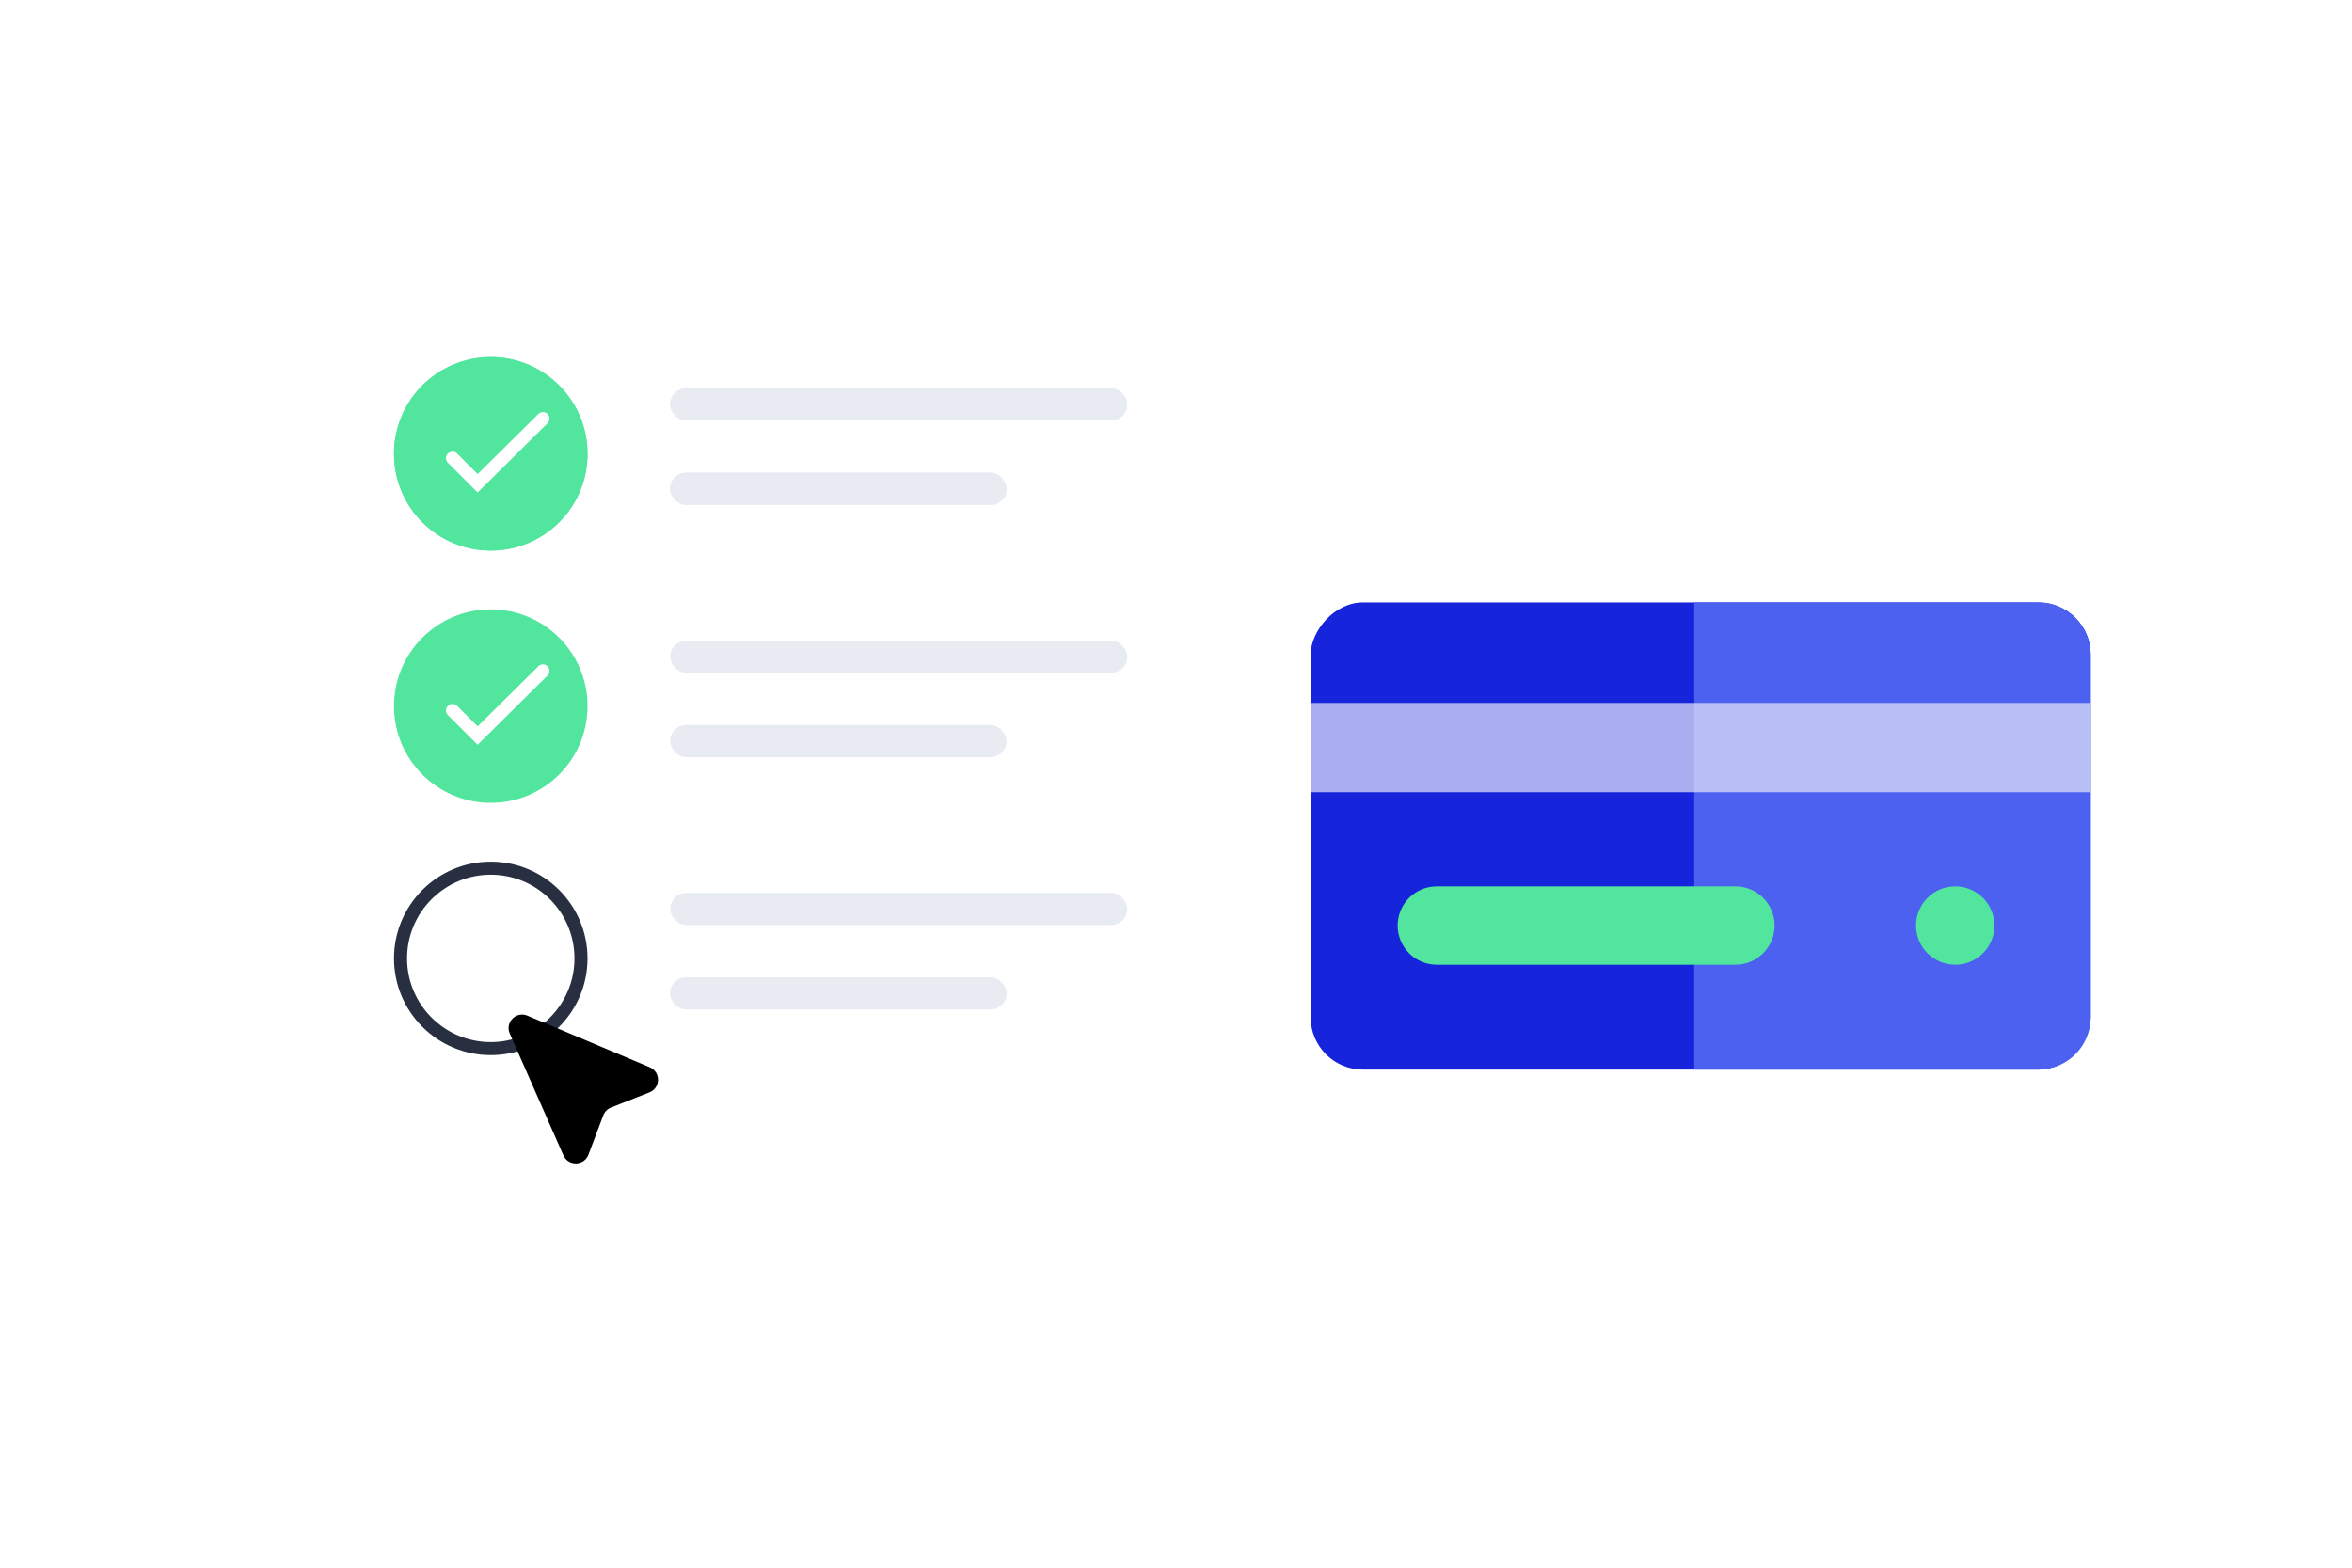
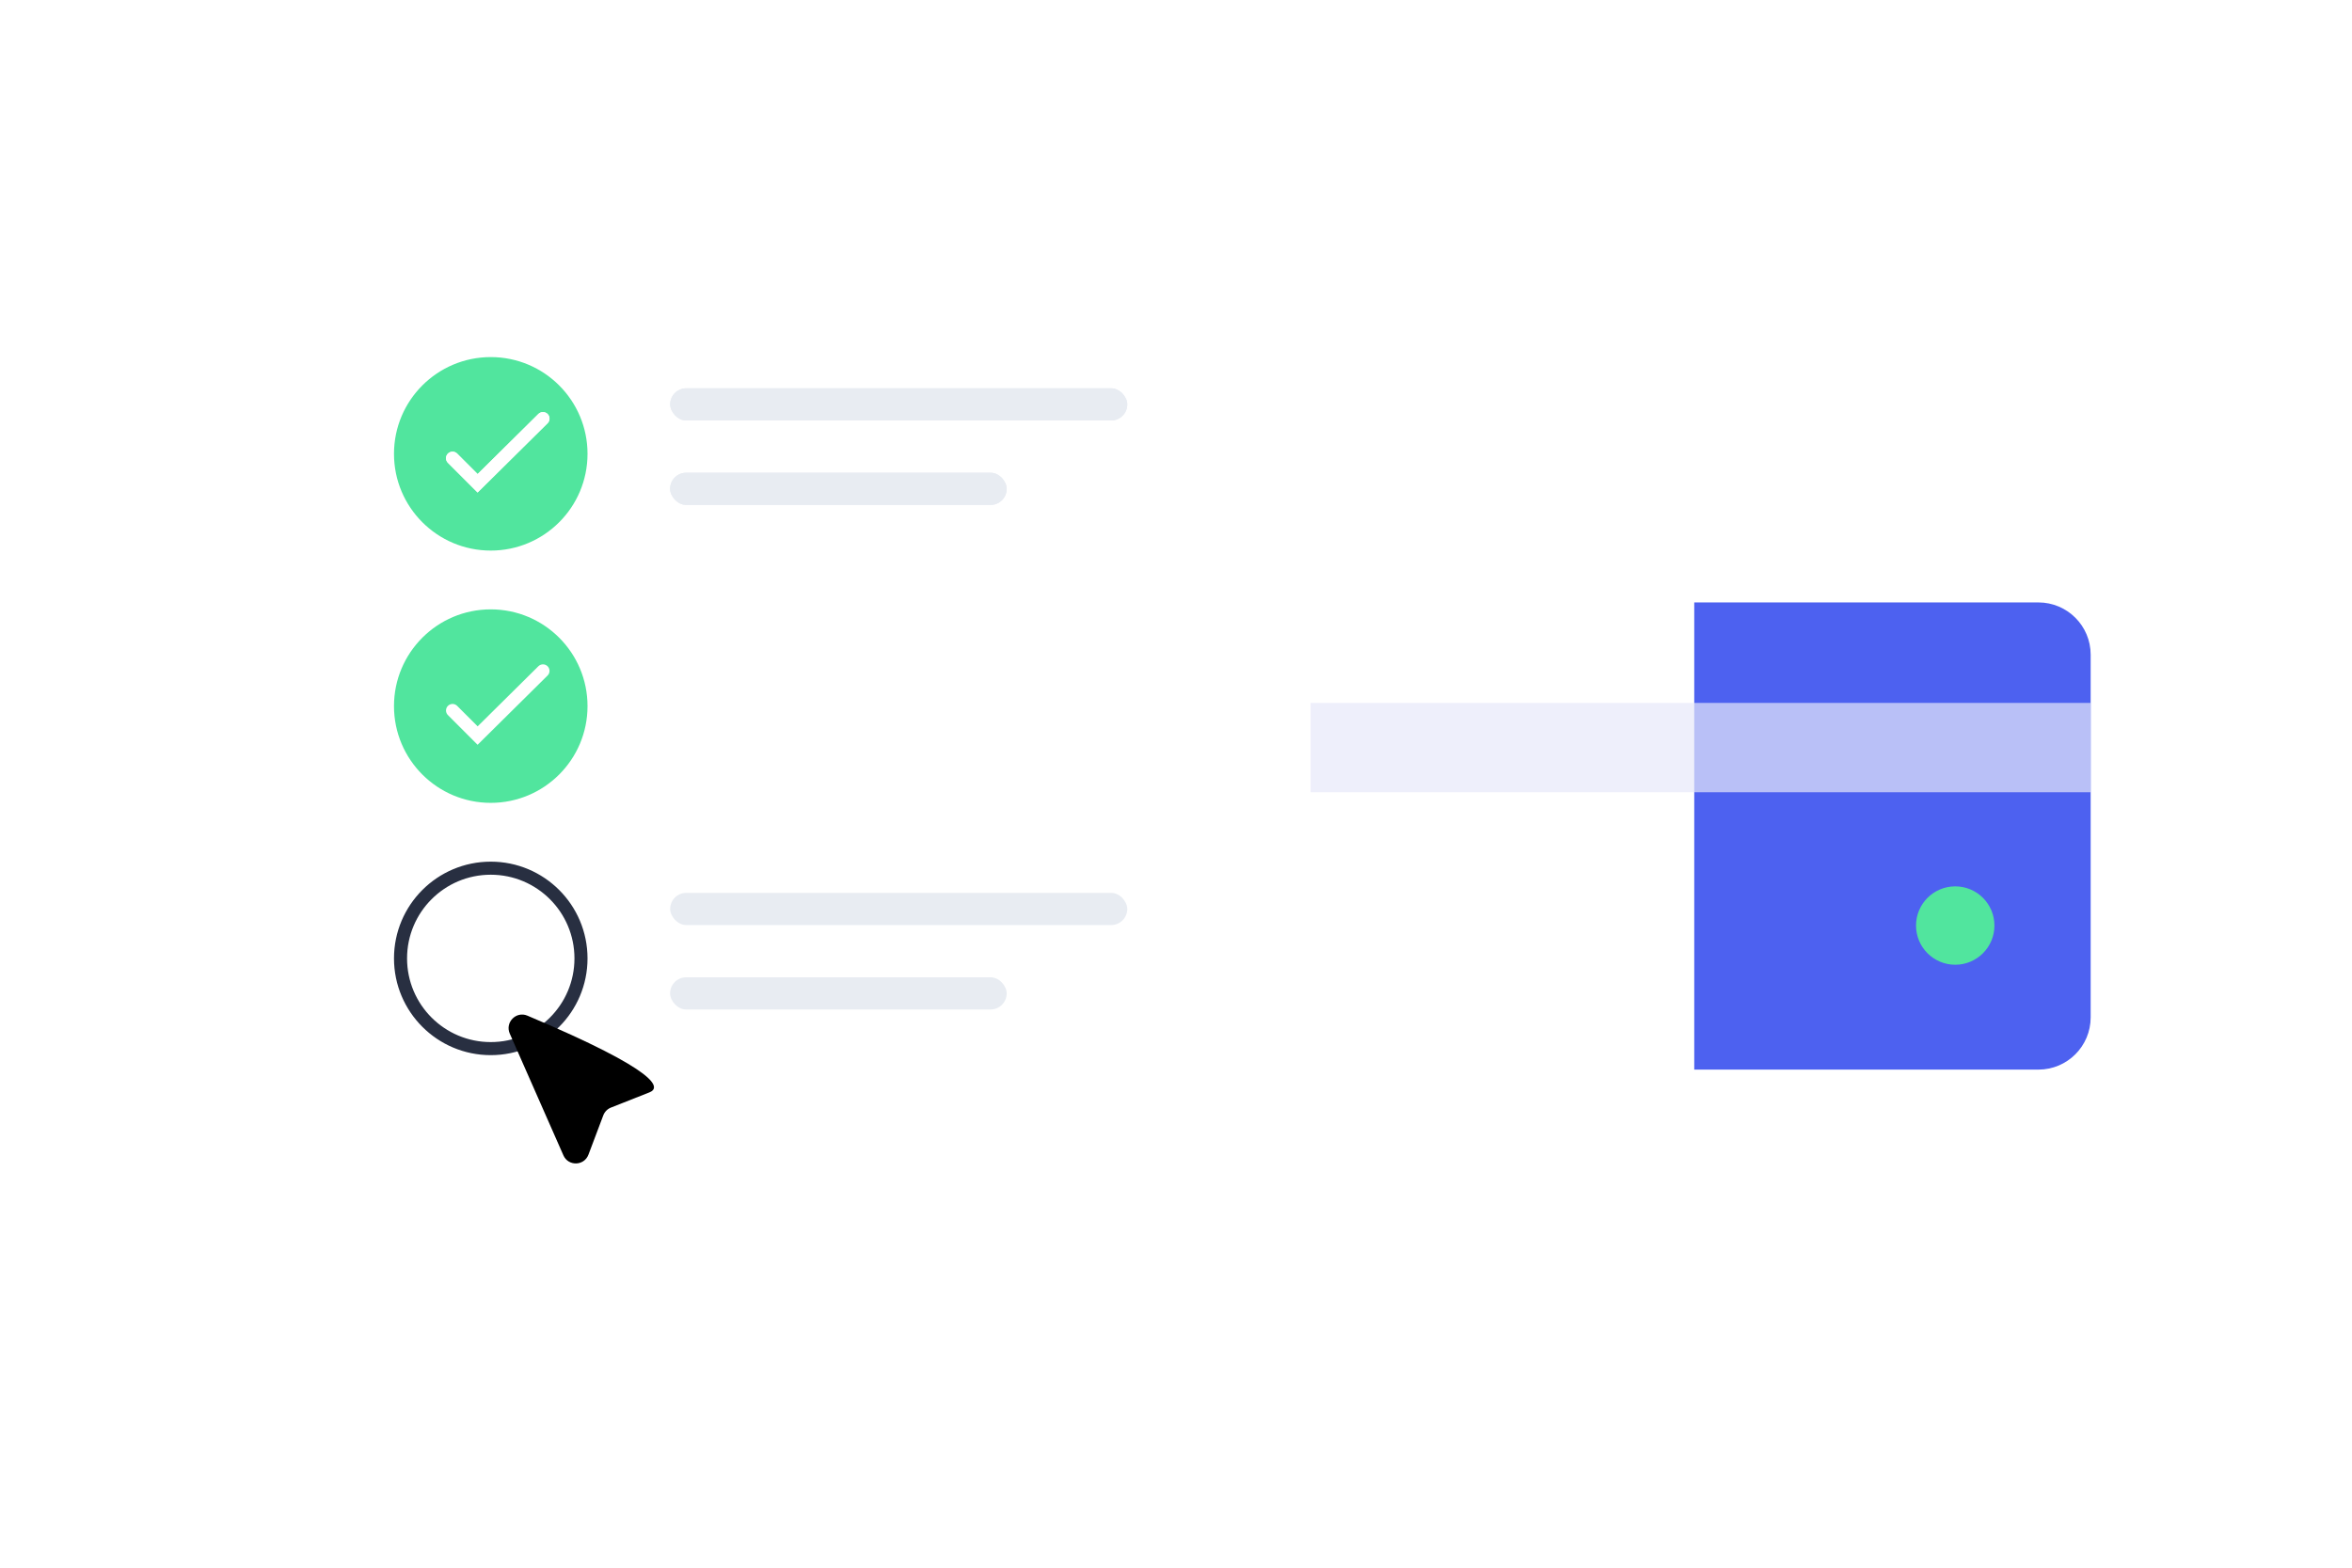
<svg xmlns="http://www.w3.org/2000/svg" width="360" height="240" viewBox="0 0 360 240" fill="none">
  <g filter="url(#filter0_d_6079_12011)">
    <rect x="41.371" y="27.858" width="144.117" height="157.173" rx="8.291" fill="white" />
  </g>
  <rect x="154.086" y="77.298" width="51.522" height="4.926" rx="2.463" transform="rotate(-180 154.086 77.298)" fill="#E8ECF2" />
  <rect x="172.543" y="64.372" width="69.967" height="4.926" rx="2.463" transform="rotate(-180 172.543 64.372)" fill="#E8ECF2" />
  <circle cx="75.116" cy="69.478" r="14.811" fill="#51E59E" />
  <path d="M69.266 70.147L73.105 73.986L83.108 64.085" stroke="white" stroke-width="2" stroke-miterlimit="10" stroke-linecap="round" />
  <rect x="154.086" y="77.298" width="51.522" height="4.926" rx="2.463" transform="rotate(-180 154.086 77.298)" fill="#E8ECF2" />
  <rect x="172.543" y="64.372" width="69.967" height="4.926" rx="2.463" transform="rotate(-180 172.543 64.372)" fill="#E8ECF2" />
-   <circle cx="75.116" cy="69.478" r="14.811" fill="#51E59E" />
  <path d="M69.266 70.147L73.105 73.986L83.108 64.085" stroke="white" stroke-width="2" stroke-miterlimit="10" stroke-linecap="round" />
-   <rect x="154.086" y="115.92" width="51.522" height="4.926" rx="2.463" transform="rotate(-180 154.086 115.92)" fill="#E8ECF2" />
-   <rect x="172.543" y="102.994" width="69.967" height="4.926" rx="2.463" transform="rotate(-180 172.543 102.994)" fill="#E8ECF2" />
  <circle cx="75.116" cy="108.1" r="14.811" fill="#51E59E" />
  <path d="M69.266 108.769L73.105 112.609L83.108 102.707" stroke="white" stroke-width="2" stroke-miterlimit="10" stroke-linecap="round" />
  <rect x="154.086" y="154.543" width="51.522" height="4.926" rx="2.463" transform="rotate(-180 154.086 154.543)" fill="#E8ECF2" />
  <rect x="172.543" y="141.617" width="69.967" height="4.926" rx="2.463" transform="rotate(-180 172.543 141.617)" fill="#E8ECF2" />
  <circle cx="75.116" cy="146.723" r="13.811" stroke="#282F41" stroke-width="2" />
  <g filter="url(#filter1_d_6079_12011)">
-     <rect width="119.391" height="71.522" rx="8" transform="matrix(-1 0 0 1 320 79.037)" fill="#1624DB" />
    <path d="M320 87.037C320 82.618 316.418 79.037 312 79.037H259.324V150.558H312C316.418 150.558 320 146.977 320 142.558V87.037Z" fill="#4D61F0" />
-     <path d="M219.926 122.504C216.612 122.504 213.926 125.19 213.926 128.504V128.504C213.926 131.817 216.612 134.504 219.926 134.504L265.624 134.504C268.938 134.504 271.624 131.817 271.624 128.504V128.504C271.624 125.19 268.938 122.504 265.624 122.504L219.926 122.504Z" fill="#51E59E" />
    <path d="M299.27 122.504C295.956 122.504 293.27 125.19 293.27 128.504V128.504C293.27 131.817 295.956 134.504 299.27 134.504V134.504C302.583 134.504 305.27 131.817 305.27 128.504V128.504C305.27 125.19 302.583 122.504 299.27 122.504V122.504Z" fill="#51E59E" />
    <rect opacity="0.7" x="200.609" y="94.421" width="119.391" height="13.675" fill="#E7E9FA" />
  </g>
-   <path d="M78.026 158.237C77.269 156.52 78.998 154.759 80.725 155.488L99.45 163.39C101.161 164.112 101.133 166.55 99.406 167.232L93.516 169.56C92.972 169.775 92.545 170.209 92.338 170.756L90.068 176.771C89.412 178.508 86.984 178.573 86.236 176.875L78.026 158.237Z" fill="black" />
+   <path d="M78.026 158.237C77.269 156.52 78.998 154.759 80.725 155.488C101.161 164.112 101.133 166.55 99.406 167.232L93.516 169.56C92.972 169.775 92.545 170.209 92.338 170.756L90.068 176.771C89.412 178.508 86.984 178.573 86.236 176.875L78.026 158.237Z" fill="black" />
  <defs>
    <filter id="filter0_d_6079_12011" x="0.173" y="0.331" width="226.512" height="239.568" filterUnits="userSpaceOnUse" color-interpolation-filters="sRGB">
      <feFlood flood-opacity="0" result="BackgroundImageFix" />
      <feColorMatrix in="SourceAlpha" type="matrix" values="0 0 0 0 0 0 0 0 0 0 0 0 0 0 0 0 0 0 127 0" result="hardAlpha" />
      <feMorphology radius="2.684" operator="dilate" in="SourceAlpha" result="effect1_dropShadow_6079_12011" />
      <feOffset dy="13.67" />
      <feGaussianBlur stdDeviation="19.257" />
      <feColorMatrix type="matrix" values="0 0 0 0 0 0 0 0 0 0.037 0 0 0 0 0.304 0 0 0 0.11 0" />
      <feBlend mode="normal" in2="BackgroundImageFix" result="effect1_dropShadow_6079_12011" />
      <feBlend mode="normal" in="SourceGraphic" in2="effect1_dropShadow_6079_12011" result="shape" />
    </filter>
    <filter id="filter1_d_6079_12011" x="160.859" y="52.477" width="198.891" height="151.022" filterUnits="userSpaceOnUse" color-interpolation-filters="sRGB">
      <feFlood flood-opacity="0" result="BackgroundImageFix" />
      <feColorMatrix in="SourceAlpha" type="matrix" values="0 0 0 0 0 0 0 0 0 0 0 0 0 0 0 0 0 0 127 0" result="hardAlpha" />
      <feMorphology radius="2.59" operator="dilate" in="SourceAlpha" result="effect1_dropShadow_6079_12011" />
      <feOffset dy="13.19" />
      <feGaussianBlur stdDeviation="18.58" />
      <feColorMatrix type="matrix" values="0 0 0 0 0 0 0 0 0 0.037 0 0 0 0 0.304 0 0 0 0.11 0" />
      <feBlend mode="normal" in2="BackgroundImageFix" result="effect1_dropShadow_6079_12011" />
      <feBlend mode="normal" in="SourceGraphic" in2="effect1_dropShadow_6079_12011" result="shape" />
    </filter>
  </defs>
</svg>